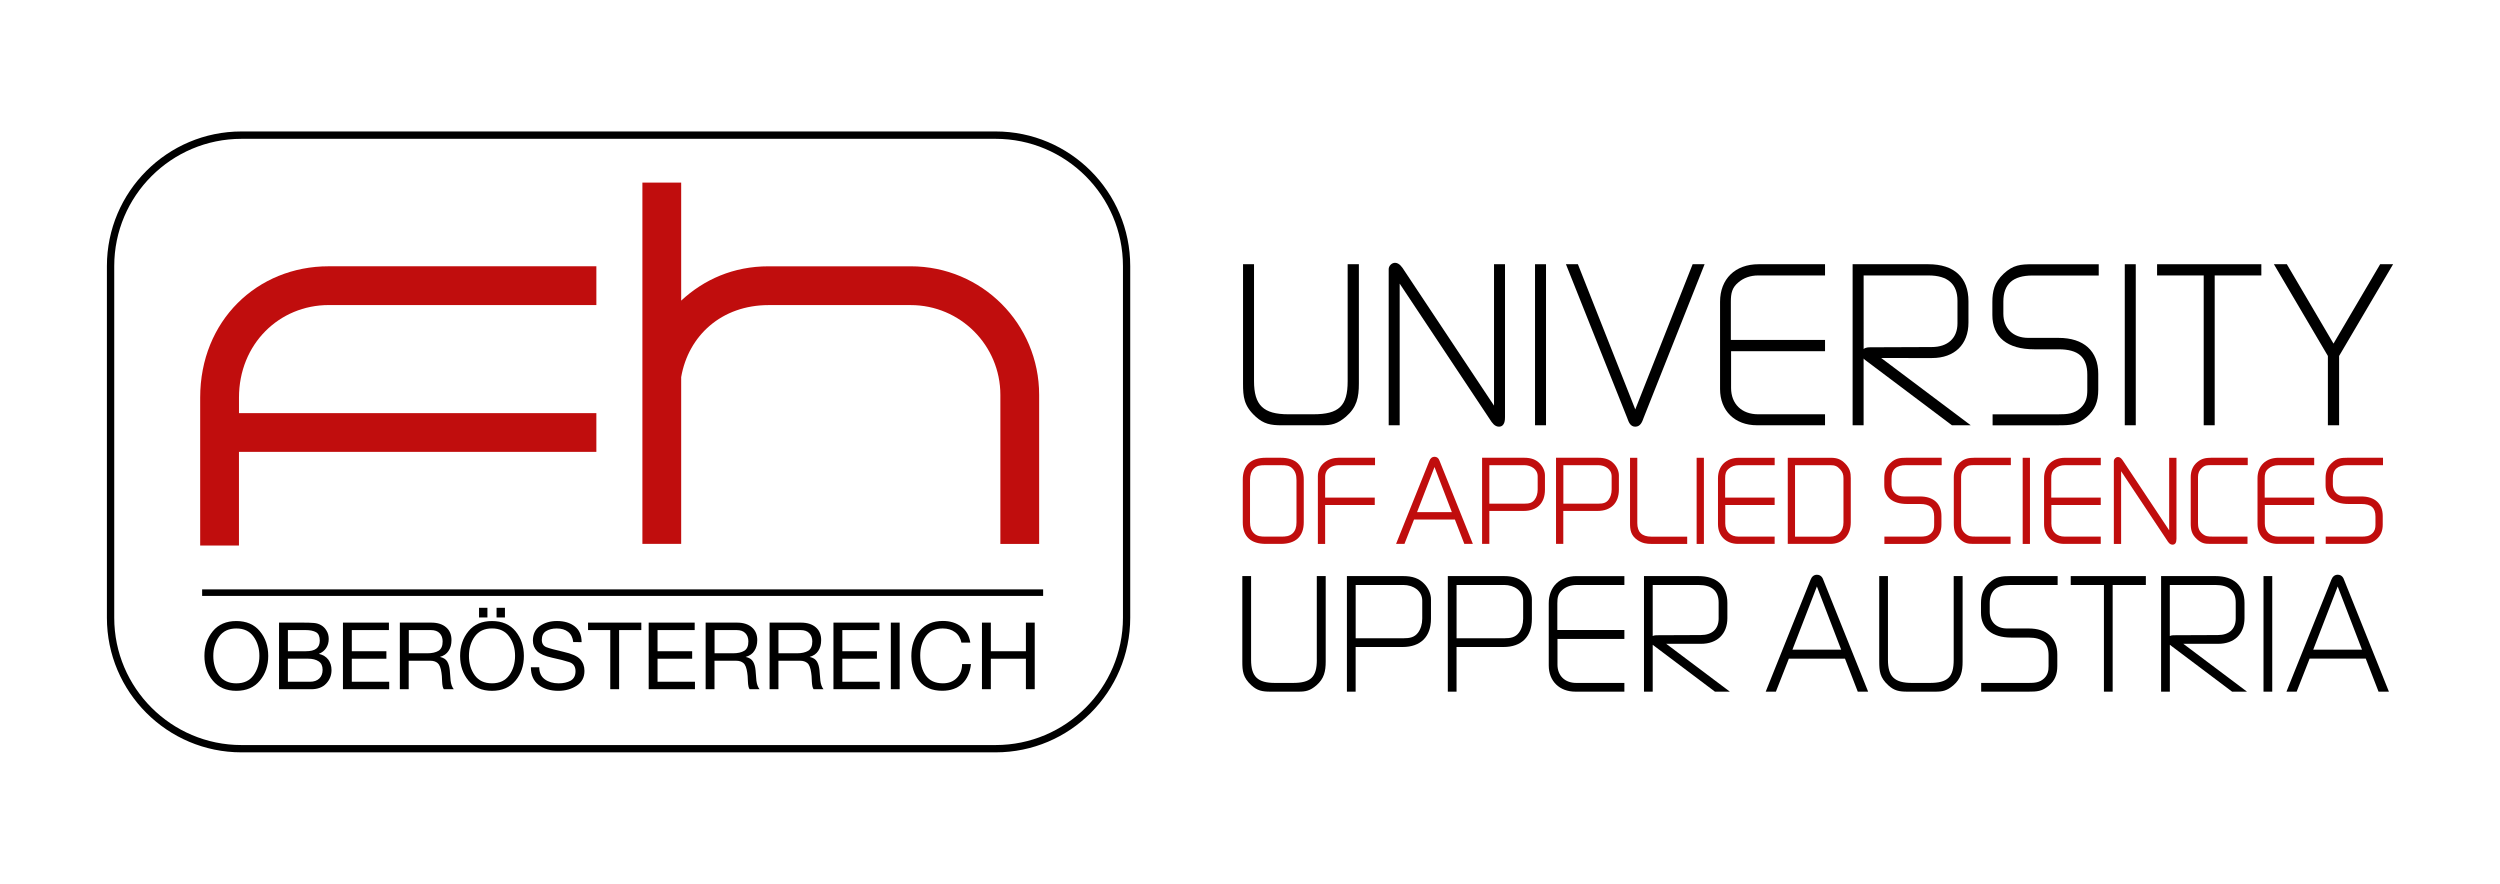
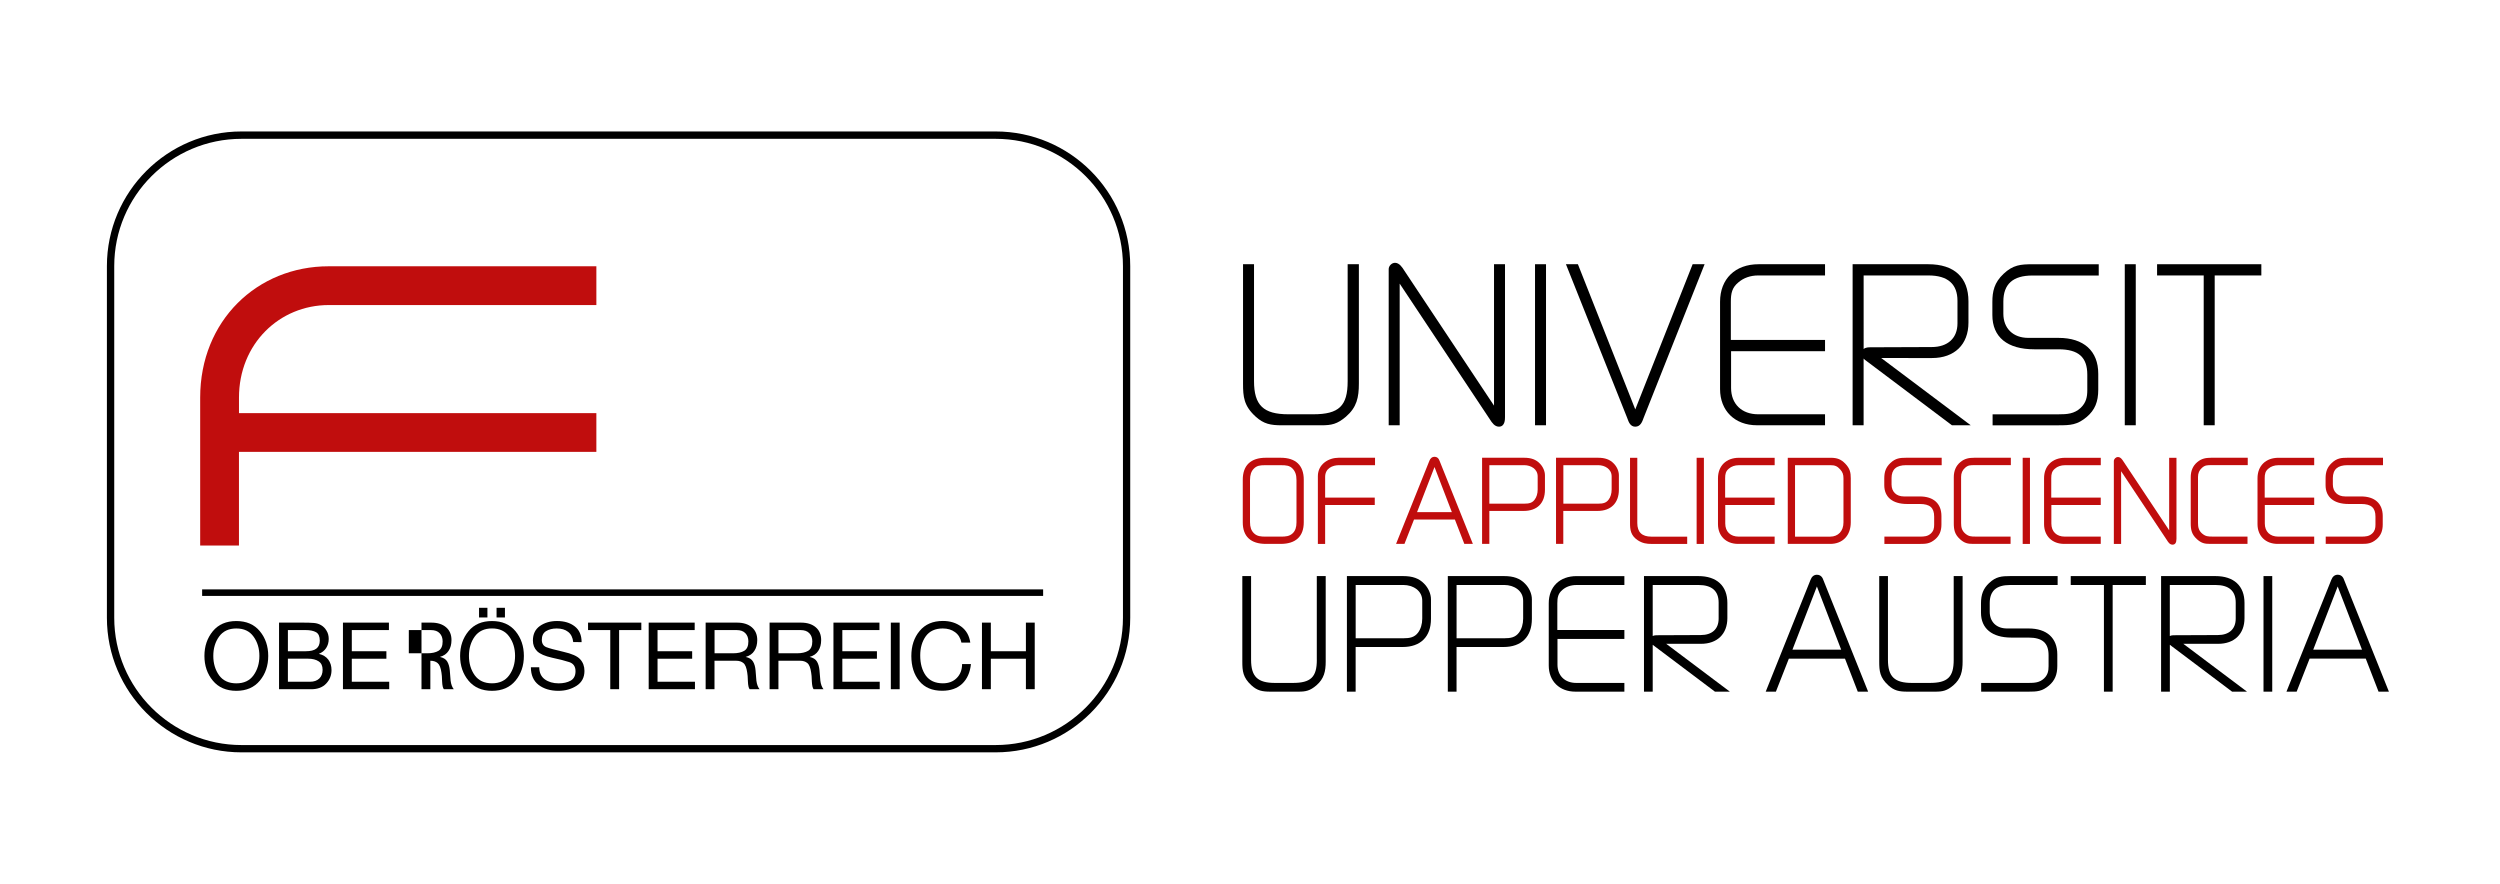
<svg xmlns="http://www.w3.org/2000/svg" version="1.1" id="Ebene_1" x="0px" y="0px" viewBox="0 0 841.89 297.64" style="enable-background:new 0 0 841.89 297.64;" xml:space="preserve">
  <style type="text/css">
	.st0{fill:#C00D0D;}
</style>
  <g>
    <path d="M81.32,44.27C56.33,44.27,36,64.6,36,89.6v118.44c0,24.99,20.33,45.32,45.32,45.32h253.97c24.99,0,45.32-20.33,45.32-45.32   V89.6c0-25-20.33-45.33-45.32-45.33H81.32z M38.47,208.04V89.6c0-23.63,19.23-42.85,42.86-42.85h253.97   c23.63,0,42.86,19.22,42.86,42.85v118.44c0,23.63-19.23,42.86-42.86,42.86H81.32C57.7,250.9,38.47,231.67,38.47,208.04" />
    <path class="st0" d="M80.48,152.18h120.35v-13.06H80.48v-5.23c0-18.1,13.62-31.16,30.23-31.16h90.12V89.67H110.7   c-24.07,0-43.29,18.29-43.29,44.22v49.82h13.06V152.18z" />
-     <path class="st0" d="M229.39,101.24V61.5h-13.06v121.66h13.06v-56.16c2.43-14,13.62-24.26,29.49-24.26h47.77   c16.79,0,30.23,13.62,30.23,30.23v50.2h13.06v-50.2c0-23.88-19.23-43.29-43.29-43.29h-47.77   C246.93,89.67,237.04,94.15,229.39,101.24" />
    <path d="M79.59,209.14c3.39,0,6.03,1.14,7.91,3.42c1.89,2.28,2.83,5.06,2.83,8.33c0,3.27-0.94,6.05-2.83,8.32   c-1.88,2.28-4.52,3.43-7.91,3.43c-3.39,0-6.03-1.15-7.92-3.43c-1.88-2.27-2.83-5.05-2.83-8.32c0-3.27,0.95-6.04,2.83-8.33   C73.55,210.28,76.2,209.14,79.59,209.14 M79.59,230.12c2.56,0,4.48-0.9,5.78-2.7c1.32-1.83,1.98-4,1.98-6.54s-0.66-4.7-1.98-6.51   c-1.3-1.82-3.22-2.73-5.78-2.73c-2.55,0-4.5,0.91-5.81,2.73c-1.3,1.8-1.95,3.97-1.95,6.51s0.65,4.71,1.95,6.54   C75.09,229.21,77.03,230.12,79.59,230.12" />
    <path d="M93.97,209.67h8.14c1.47,0,2.67,0.04,3.62,0.12c0.94,0.08,1.77,0.35,2.48,0.79c0.71,0.42,1.3,1.03,1.76,1.82   c0.48,0.78,0.73,1.7,0.73,2.77c0,1.17-0.3,2.2-0.88,3.08c-0.58,0.87-1.4,1.51-2.45,1.94c1.38,0.32,2.44,0.96,3.17,1.92   c0.73,0.97,1.1,2.15,1.1,3.55c0,1.76-0.6,3.28-1.82,4.56c-1.19,1.25-2.86,1.88-4.99,1.88H93.97V209.67z M96.95,229.58h7.48   c1.3,0,2.32-0.36,3.08-1.07c0.75-0.71,1.13-1.69,1.13-2.95c0-1.34-0.45-2.29-1.35-2.86c-0.9-0.59-2.07-0.88-3.52-0.88h-6.82V229.58   z M96.95,219.31h5.97c1.65,0,2.86-0.29,3.61-0.88c0.78-0.6,1.16-1.5,1.16-2.7c0-1.4-0.42-2.35-1.26-2.83   c-0.83-0.47-2.01-0.72-3.51-0.72h-5.97V219.31z" />
  </g>
  <polygon points="115.49,209.67 130.97,209.67 130.97,212.18 118.47,212.18 118.47,219.31 130.12,219.31 130.12,221.83   118.47,221.83 118.47,229.58 131.07,229.58 131.07,232.09 115.49,232.09 " />
  <g>
-     <path d="M134.68,209.67h10.55c2.11,0,3.78,0.53,4.99,1.57c1.22,1.04,1.82,2.48,1.82,4.3c0,1.44-0.32,2.66-0.98,3.64   c-0.63,0.99-1.6,1.66-2.92,2.04c1.19,0.26,2.02,0.78,2.48,1.57c0.46,0.78,0.74,1.77,0.85,2.98c0.1,1.19,0.2,2.35,0.28,3.46   c0.16,1.24,0.52,2.19,1.06,2.86h-3.33c-0.33-0.36-0.54-1.25-0.6-2.67c-0.04-1.42-0.11-2.38-0.21-2.86   c-0.23-1.68-0.67-2.77-1.3-3.27c-0.6-0.51-1.42-0.78-2.45-0.78h-7.29v9.58h-2.98V209.67z M143.88,220c1.61,0,2.88-0.29,3.8-0.85   c0.92-0.56,1.38-1.61,1.38-3.14c0-1.16-0.33-2.07-1-2.76c-0.65-0.71-1.64-1.07-2.98-1.07h-7.41V220H143.88z" />
+     <path d="M134.68,209.67h10.55c2.11,0,3.78,0.53,4.99,1.57c1.22,1.04,1.82,2.48,1.82,4.3c0,1.44-0.32,2.66-0.98,3.64   c-0.63,0.99-1.6,1.66-2.92,2.04c1.19,0.26,2.02,0.78,2.48,1.57c0.46,0.78,0.74,1.77,0.85,2.98c0.1,1.19,0.2,2.35,0.28,3.46   c0.16,1.24,0.52,2.19,1.06,2.86h-3.33c-0.33-0.36-0.54-1.25-0.6-2.67c-0.04-1.42-0.11-2.38-0.21-2.86   c-0.23-1.68-0.67-2.77-1.3-3.27c-0.6-0.51-1.42-0.78-2.45-0.78v9.58h-2.98V209.67z M143.88,220c1.61,0,2.88-0.29,3.8-0.85   c0.92-0.56,1.38-1.61,1.38-3.14c0-1.16-0.33-2.07-1-2.76c-0.65-0.71-1.64-1.07-2.98-1.07h-7.41V220H143.88z" />
    <path d="M165.68,209.14c3.4,0,6.03,1.14,7.92,3.42c1.88,2.29,2.82,5.06,2.82,8.33c0,3.27-0.94,6.05-2.82,8.32   c-1.89,2.28-4.53,3.43-7.92,3.43c-3.39,0-6.03-1.16-7.91-3.43c-1.89-2.27-2.83-5.06-2.83-8.32c0-3.27,0.95-6.04,2.83-8.33   C159.65,210.27,162.29,209.14,165.68,209.14 M165.68,230.11c2.56,0,4.48-0.9,5.79-2.7c1.32-1.83,1.98-4,1.98-6.54   s-0.66-4.7-1.98-6.51c-1.3-1.82-3.23-2.73-5.79-2.73c-2.55,0-4.49,0.91-5.81,2.73c-1.3,1.8-1.95,3.97-1.95,6.51   s0.65,4.71,1.95,6.54C161.19,229.21,163.12,230.11,165.68,230.11 M167.22,204.67h2.82v3.27h-2.82V204.67z M161.32,204.67h2.82v3.27   h-2.82V204.67z" />
    <path d="M193.04,216.24c-0.17-1.56-0.75-2.71-1.73-3.46c-0.96-0.76-2.24-1.14-3.83-1.14c-1.44,0-2.65,0.31-3.61,0.91   c-0.94,0.59-1.41,1.57-1.41,2.92c0,1.21,0.5,2.03,1.48,2.45c0.98,0.4,2.9,0.92,5.75,1.57c2.85,0.64,4.74,1.47,5.68,2.52   c0.96,1.04,1.45,2.36,1.45,3.92c0,2.2-0.88,3.86-2.64,5c-1.76,1.13-3.8,1.71-6.13,1.71c-2.7,0-4.92-0.67-6.66-1.99   c-1.74-1.34-2.61-3.32-2.61-5.94h2.82c0,1.78,0.62,3.14,1.85,4.05c1.26,0.91,2.82,1.36,4.68,1.36c1.61,0,2.96-0.31,4.05-0.91   c1.08-0.62,1.63-1.68,1.63-3.18c0-1.58-0.71-2.61-2.13-3.07c-1.41-0.46-3.32-0.96-5.75-1.47c-2.41-0.53-4.09-1.26-5.06-2.21   c-0.95-0.96-1.41-2.16-1.41-3.58c0-2.16,0.79-3.79,2.36-4.9c1.59-1.11,3.51-1.67,5.77-1.67c2.43,0,4.41,0.6,5.94,1.79   c1.55,1.19,2.33,2.97,2.33,5.31H193.04z" />
  </g>
  <polygon points="205.51,212.18 198.03,212.18 198.03,209.67 215.97,209.67 215.97,212.18 208.49,212.18 208.49,232.09   205.51,232.09 " />
  <polygon points="218.45,209.67 233.94,209.67 233.94,212.18 221.43,212.18 221.43,219.31 233.09,219.31 233.09,221.83   221.43,221.83 221.43,229.58 234.03,229.58 234.03,232.09 218.45,232.09 " />
  <g>
    <path d="M237.64,209.67h10.55c2.11,0,3.78,0.53,4.99,1.57c1.22,1.04,1.83,2.48,1.83,4.3c0,1.44-0.33,2.66-0.98,3.64   c-0.62,0.99-1.6,1.66-2.92,2.04c1.2,0.26,2.02,0.78,2.48,1.57c0.47,0.78,0.75,1.77,0.85,2.98c0.1,1.19,0.2,2.35,0.28,3.46   c0.17,1.24,0.52,2.19,1.06,2.86h-3.33c-0.33-0.36-0.53-1.25-0.59-2.67c-0.04-1.42-0.12-2.38-0.22-2.86   c-0.23-1.68-0.66-2.77-1.29-3.27c-0.61-0.51-1.42-0.78-2.45-0.78h-7.29v9.58h-2.98V209.67z M246.84,220c1.61,0,2.88-0.29,3.8-0.85   c0.92-0.56,1.38-1.61,1.38-3.14c0-1.16-0.34-2.07-1-2.76c-0.65-0.71-1.65-1.07-2.98-1.07h-7.41V220H246.84z" />
    <path d="M259.16,209.67h10.56c2.11,0,3.78,0.53,4.99,1.57c1.22,1.04,1.82,2.48,1.82,4.3c0,1.44-0.32,2.66-0.97,3.64   c-0.63,0.99-1.6,1.66-2.92,2.04c1.19,0.26,2.02,0.78,2.48,1.57c0.46,0.78,0.74,1.77,0.85,2.98c0.1,1.19,0.2,2.35,0.29,3.46   c0.16,1.24,0.52,2.19,1.06,2.86h-3.33c-0.33-0.36-0.53-1.25-0.6-2.67c-0.04-1.42-0.11-2.38-0.22-2.86   c-0.23-1.68-0.66-2.77-1.29-3.27c-0.61-0.51-1.42-0.78-2.45-0.78h-7.29v9.58h-2.98V209.67z M268.37,220c1.61,0,2.87-0.29,3.8-0.85   c0.92-0.56,1.38-1.61,1.38-3.14c0-1.16-0.33-2.07-1-2.76c-0.65-0.71-1.64-1.07-2.98-1.07h-7.42V220H268.37z" />
  </g>
  <polygon points="280.67,209.67 296.16,209.67 296.16,212.18 283.66,212.18 283.66,219.31 295.31,219.31 295.31,221.83   283.66,221.83 283.66,229.58 296.25,229.58 296.25,232.09 280.67,232.09 " />
  <rect x="299.99" y="209.67" width="2.98" height="22.43" />
  <g>
    <path d="M323.77,216.42c-0.31-1.55-1.03-2.73-2.17-3.55c-1.11-0.82-2.48-1.23-4.12-1.23c-2.53,0-4.43,0.87-5.71,2.61   c-1.25,1.75-1.88,3.91-1.88,6.47c0,2.77,0.63,5.03,1.88,6.79c1.28,1.73,3.2,2.6,5.75,2.6c1.95,0,3.51-0.6,4.68-1.79   c1.2-1.22,1.79-2.78,1.79-4.69h2.98c-0.29,2.83-1.27,5.04-2.95,6.63c-1.67,1.57-3.92,2.36-6.75,2.36c-3.35,0-5.92-1.1-7.7-3.28   c-1.78-2.17-2.67-4.98-2.67-8.42c0-3.41,0.93-6.23,2.8-8.45c1.86-2.24,4.47-3.36,7.82-3.36c2.43,0,4.49,0.64,6.19,1.91   c1.69,1.26,2.71,3.05,3.04,5.38H323.77z" />
  </g>
  <polygon points="330.68,209.67 333.67,209.67 333.67,219.31 345.48,219.31 345.48,209.67 348.45,209.67 348.45,232.09   345.48,232.09 345.48,221.83 333.67,221.83 333.67,232.09 330.68,232.09 " />
  <rect x="68.07" y="198.48" width="283.21" height="2.2" />
  <g>
    <path d="M443.45,222.23c0,5.79-2.04,7.75-8.09,7.75h-5.96c-5.9,0-8.09-2.12-8.09-7.8V194h-2.95v28.74c0,3.27,0.21,5.44,3.07,8.05   c1.98,1.81,3.65,2.13,6.43,2.13h9.42c2.45,0,3.9-0.31,6.02-2.12c2.61-2.25,3.14-4.75,3.14-8.06V194h-3V222.23z" />
    <path d="M472.62,214.94h-16.09V197h16.09c3.15,0,6.33,1.82,6.33,5.31v6.01c0,1.84-0.51,3.52-1.42,4.73   C476.35,214.62,474.77,214.94,472.62,214.94 M472.56,194h-18.98v38.92h2.94v-15.04h15.81c6.07,0,9.56-3.46,9.56-9.5v-6.58   c0-1.82-0.89-3.83-2.31-5.25C477.88,194.79,475.71,194,472.56,194" />
    <path d="M506.6,214.94h-16.09V197h16.09c3.15,0,6.33,1.82,6.33,5.31v6.01c0,1.84-0.5,3.52-1.42,4.73   C510.33,214.62,508.75,214.94,506.6,214.94 M506.54,194h-18.98v38.92h2.94v-15.04h15.81c6.07,0,9.56-3.46,9.56-9.5v-6.58   c0-1.82-0.89-3.83-2.31-5.25C511.86,194.79,509.69,194,506.54,194" />
    <path d="M521.55,203.16v20.94c0,5.28,3.61,8.82,8.99,8.82h16.48v-2.94h-16.2c-3.84,0-6.33-2.42-6.33-6.16v-8.66h22.53v-3h-22.58   v-8.99c0-2,0.27-3.32,1.74-4.54c1.2-1.05,2.84-1.62,4.64-1.62h16.2v-3h-16.08C525.24,194,521.55,197.6,521.55,203.16" />
    <path d="M558.07,213.92c-0.37,0-1,0-1.51,0.27V197h15.41c4.5,0,6.79,2,6.79,5.93v5.39c0,3.52-2.21,5.54-6.05,5.54   c-2.44,0-4.88,0.01-7.32,0.03C562.95,213.91,560.51,213.92,558.07,213.92 M572.82,216.81c5.47,0,8.88-3.32,8.88-8.65v-5.11   c0-5.75-3.57-9.05-9.78-9.05h-18.3v38.92h2.94v-15.78c0.19,0.16,0.4,0.31,0.62,0.47l20.34,15.31h5.02l-21.44-16.12H572.82z" />
    <path d="M603.61,218.79l8.24-21.29l8.18,21.29H603.61z M611.85,193.55c-0.97,0-1.73,0.6-2.14,1.7l-15.1,37.68h3.43l4.37-11.13h18.9   l4.31,11.13h3.49L614,195.26C613.85,194.84,613.39,193.55,611.85,193.55" />
    <path d="M657.92,222.23c0,5.79-2.04,7.75-8.09,7.75h-5.96c-5.9,0-8.09-2.12-8.09-7.8V194h-2.94v28.74c0,3.27,0.21,5.44,3.07,8.05   c1.98,1.81,3.65,2.13,6.43,2.13h9.42c2.45,0,3.9-0.31,6.03-2.12c2.61-2.25,3.13-4.75,3.13-8.06V194h-3V222.23z" />
    <path d="M669.83,196.36c-1.93,1.83-2.72,3.81-2.72,6.86v3.12c0,5.32,3.73,8.37,10.24,8.37h5.79c4.65,0,6.73,1.83,6.73,5.93v3.69   c0,1.61-0.26,2.93-1.53,4.15c-1.5,1.39-3.17,1.5-5.2,1.5h-15.97v2.94h15.91c2.87,0,4.61-0.09,6.93-2.06   c1.96-1.68,2.8-3.67,2.8-6.65v-3.8c0-5.57-3.53-8.77-9.67-8.77h-7.29c-3.52,0-5.8-2.22-5.8-5.65v-2.89c0-4.11,2.24-6.1,6.84-6.1   h16.03v-3h-15.97C674.07,194,672.15,194.16,669.83,196.36" />
  </g>
  <polygon points="697.33,197 708.51,197 708.51,232.92 711.45,232.92 711.45,197 722.63,197 722.63,194 697.33,194 " />
  <g>
    <path d="M732.21,213.92c-0.37,0-1.01,0-1.51,0.28V197h15.41c4.5,0,6.78,2,6.78,5.93v5.39c0,3.52-2.21,5.54-6.05,5.54   c-2.44,0-4.88,0.01-7.32,0.03C737.09,213.91,734.66,213.92,732.21,213.92 M746.97,216.81c5.48,0,8.88-3.32,8.88-8.65v-5.11   c0-5.75-3.57-9.05-9.79-9.05h-18.3v38.92h2.95v-15.79c0.19,0.16,0.4,0.31,0.62,0.48l20.34,15.31h5.02l-21.45-16.12H746.97z" />
  </g>
  <rect x="762.25" y="194" width="2.94" height="38.92" />
  <g>
    <path d="M778.99,218.79l8.24-21.29l8.19,21.29H778.99z M789.38,195.26c-0.15-0.43-0.62-1.72-2.15-1.72c-0.96,0-1.72,0.6-2.14,1.7   l-15.11,37.68h3.43l4.37-11.13h18.9l4.31,11.13h3.49L789.38,195.26z" />
    <path class="st0" d="M431.35,180.71h-5.11c-1.64,0-2.88-0.08-3.98-1.14c-0.92-0.92-1.31-2.05-1.31-3.77v-14.11   c0-1.79,0.4-2.99,1.31-3.89c0.97-0.96,1.99-1.14,3.64-1.14h5.45c1.71,0,2.91,0.08,3.93,1.14c0.92,0.96,1.32,2.12,1.32,3.9v14.24   c0,1.65-0.41,2.82-1.3,3.67C434.19,180.63,432.91,180.71,431.35,180.71 M431.27,154.15h-4.98c-5.09,0-7.78,2.56-7.78,7.41v14.36   c0,4.74,2.69,7.24,7.78,7.24h4.98c5.09,0,7.78-2.52,7.78-7.28v-14.32C439.05,156.72,436.36,154.15,431.27,154.15" />
    <path class="st0" d="M443.8,160.35v22.82h2.45v-13.11h16.71v-2.5h-16.71v-6.96c0-2.91,2.51-3.95,4.66-3.95h12.14v-2.5h-12.3   C447.38,154.16,443.8,156.33,443.8,160.35" />
    <path class="st0" d="M477.2,172.46l5.88-15.19l5.84,15.19H477.2z M483.07,153.82c-0.77,0-1.38,0.48-1.71,1.34l-11.23,28h2.83   l3.22-8.21h13.76l3.18,8.21h2.88l-11.22-27.98C484.47,154.28,483.89,153.82,483.07,153.82" />
    <path class="st0" d="M513.29,169.61h-11.74v-12.96h11.74c2.25,0,4.53,1.3,4.53,3.78v4.44c0,1.33-0.36,2.54-1.03,3.4   C515.96,169.39,514.88,169.61,513.29,169.61 M513.25,154.15H499.1v29.01h2.45v-11.1h11.53c4.57,0,7.19-2.61,7.19-7.15v-4.86   c0-1.38-0.67-2.9-1.74-3.97C517.24,154.75,515.62,154.15,513.25,154.15" />
    <path class="st0" d="M538.2,169.61h-11.73v-12.96h11.73c2.25,0,4.53,1.3,4.53,3.78v4.44c0,1.33-0.37,2.54-1.03,3.4   C540.87,169.39,539.78,169.61,538.2,169.61 M538.15,154.15h-14.15v29.01h2.45v-11.1h11.53c4.5,0,7.19-2.67,7.19-7.15v-4.86   c0-1.38-0.67-2.9-1.74-3.97C542.15,154.75,540.52,154.15,538.15,154.15" />
    <path class="st0" d="M551.37,176.14v-21.98h-2.45v21.98c0,2.23,0.2,4.2,2.63,5.81c1.56,1.01,2.97,1.22,4.61,1.22h12.01v-2.45H556.1   C552.92,180.71,551.37,179.21,551.37,176.14" />
  </g>
  <rect x="571.35" y="154.16" class="st0" width="2.45" height="29.01" />
  <g>
    <path class="st0" d="M578.54,161.06v15.45c0,3.98,2.72,6.65,6.77,6.65h12.31v-2.45h-12.1c-2.79,0-4.53-1.69-4.53-4.41v-6.24h16.63   v-2.5h-16.67v-6.5c0-1.43,0.2-2.37,1.25-3.24c0.85-0.75,2.04-1.16,3.33-1.16h12.1v-2.5h-12.01   C581.32,154.16,578.54,156.87,578.54,161.06" />
    <path class="st0" d="M604.49,156.65h11.86c1.58,0,2.35,0.33,3.33,1.41c0.85,0.96,1.12,1.7,1.12,3.04v14.83   c0,2.9-1.76,4.79-4.49,4.79h-11.82V156.65z M616.44,154.16h-14.4v29h14.32c4.2,0,6.9-2.86,6.9-7.28V161.1   c0-1.99-0.28-3.3-1.83-4.94C619.97,154.66,618.71,154.16,616.44,154.16" />
    <path class="st0" d="M636.59,155.94c-1.46,1.38-2.05,2.87-2.05,5.17v2.3c0,4.01,2.8,6.31,7.7,6.31h4.27c3.38,0,4.83,1.27,4.83,4.24   v2.72c0,1.18-0.18,2.09-1.09,2.96c-1.07,0.99-2.22,1.07-3.74,1.07h-11.93v2.46h11.88c2.15,0,3.46-0.07,5.21-1.55   c1.46-1.25,2.12-2.8,2.12-5.02v-2.81c0-4.2-2.65-6.61-7.28-6.61h-5.38c-2.52,0-4.14-1.58-4.14-4.03v-2.14   c0-2.94,1.6-4.36,4.91-4.36h11.97v-2.5h-11.93C639.84,154.16,638.33,154.28,636.59,155.94" />
    <path class="st0" d="M660.16,155.62c-1.47,1.21-2.21,2.93-2.21,5.1v15.49c0,2.23,0.33,3.74,2.06,5.34   c1.51,1.37,2.63,1.61,4.42,1.61h12.64v-2.46h-11.67c-1.66,0-2.44-0.04-3.62-1.04c-1.13-0.99-1.37-2.13-1.37-3.53v-15.5   c0-1.3,0.42-2.28,1.33-3.08c1.02-0.91,1.75-0.91,3.2-0.91h12.22v-2.49H664.9C663.05,154.16,661.61,154.4,660.16,155.62" />
  </g>
  <rect x="681.15" y="154.16" class="st0" width="2.45" height="29.01" />
  <g>
    <path class="st0" d="M688.35,161.06v15.45c0,3.98,2.72,6.65,6.78,6.65h12.31v-2.45h-12.1c-2.79,0-4.53-1.69-4.53-4.41v-6.24h16.63   v-2.5h-16.67v-6.5c0-1.43,0.19-2.37,1.25-3.24c0.85-0.75,2.04-1.16,3.33-1.16h12.1v-2.5h-12.01   C691.13,154.16,688.35,156.87,688.35,161.06" />
    <path class="st0" d="M730.49,178.59l-15.45-23.26c-0.34-0.54-0.91-1.42-1.81-1.42c-0.72,0-1.38,0.65-1.38,1.37v27.89h2.45v-24.48   l15.51,23.34c0.33,0.52,0.87,1.39,1.8,1.39c0.88,0,1.33-0.66,1.33-1.96v-27.3h-2.46V178.59z" />
    <path class="st0" d="M739.95,155.62c-1.46,1.21-2.21,2.93-2.21,5.1v15.49c0,2.23,0.33,3.74,2.06,5.34   c1.51,1.37,2.63,1.61,4.42,1.61h12.64v-2.46h-11.67c-1.66,0-2.44-0.04-3.63-1.04c-1.13-0.99-1.37-2.13-1.37-3.53v-15.5   c0-1.3,0.43-2.28,1.33-3.08c1.02-0.91,1.75-0.91,3.21-0.91h12.21v-2.49h-12.26C742.83,154.16,741.39,154.4,739.95,155.62" />
    <path class="st0" d="M760.23,161.06v15.45c0,3.98,2.72,6.65,6.78,6.65h12.31v-2.45h-12.1c-2.79,0-4.53-1.69-4.53-4.41v-6.24h16.63   v-2.5h-16.67v-6.5c0-1.44,0.2-2.38,1.24-3.24c0.85-0.75,2.04-1.16,3.33-1.16h12.1v-2.5H767.3   C763,154.16,760.23,156.87,760.23,161.06" />
    <path class="st0" d="M790.52,156.65h11.97v-2.5h-11.93c-2.1,0-3.61,0.12-5.35,1.78c-1.46,1.38-2.06,2.88-2.06,5.17v2.3   c0,4.01,2.81,6.32,7.7,6.32h4.27c3.38,0,4.83,1.27,4.83,4.24v2.72c0,1.18-0.18,2.09-1.08,2.96c-1.07,0.99-2.22,1.07-3.74,1.07   H783.2v2.45h11.88c2.16,0,3.46-0.07,5.21-1.55c1.46-1.25,2.11-2.8,2.11-5.01v-2.81c0-4.2-2.66-6.61-7.28-6.61h-5.38   c-2.52,0-4.14-1.58-4.14-4.03v-2.14C785.61,158.08,787.22,156.65,790.52,156.65" />
    <path d="M453.83,128.41c0,8.3-2.92,11.1-11.58,11.1h-8.37c-8.44,0-11.58-3.03-11.58-11.18V88.98h-3.7v40.15   c0,4.53,0.28,7.54,4.24,11.16c2.73,2.49,5.04,2.93,8.89,2.93h13.23c3.45,0,5.37-0.4,8.32-2.92c3.62-3.13,4.33-6.46,4.33-11.16   V88.98h-3.78V128.41z" />
    <path d="M503.12,136.6l-30.3-45.61c-0.59-0.93-1.58-2.49-3.04-2.49c-1.1,0-2.13,1.04-2.13,2.13v52.58h3.7v-47.7l30.44,45.81   c0.6,0.94,1.51,2.36,2.98,2.36c2.05,0,2.05-2.44,2.05-3.25V88.98h-3.7V136.6z" />
  </g>
  <rect x="516.93" y="88.98" width="3.7" height="54.23" />
  <g>
    <path d="M550.69,137.87l-19.32-48.89h-4.03l20.62,51.74l0.13,0.35c0.38,1.04,0.95,2.62,2.6,2.62c1.76,0,2.37-1.71,2.81-2.97   l20.54-51.75h-4.03L550.69,137.87z" />
    <path d="M579.24,101.63v29.41c0,7.28,4.99,12.17,12.41,12.17h22.94v-3.7h-22.53c-5.53,0-9.11-3.48-9.11-8.87v-12.38h31.64v-3.78   h-31.72v-12.85c0-2.88,0.4-4.77,2.53-6.53c1.72-1.51,4.09-2.34,6.66-2.34h22.53v-3.78h-22.38   C584.33,88.98,579.24,93.94,579.24,101.63" />
    <path d="M627.58,92.76h21.86c6.47,0,9.75,2.88,9.75,8.55v7.57c0,5-3.26,7.99-8.71,7.99c-3.43,0-6.86,0.02-10.28,0.04   c-3.43,0.02-6.85,0.04-10.28,0.04c-0.62,0-1.67,0-2.33,0.59V92.76z M650.64,120.57c7.56,0,12.25-4.57,12.25-11.93v-7.17   c0-8.06-4.8-12.49-13.53-12.49h-25.48v54.23h3.7v-22.46c0.29,0.33,0.64,0.59,1,0.84l28.74,21.62h6.33l-30.13-22.64H650.64z" />
    <path d="M674.69,92.23c-3.12,2.94-3.75,5.91-3.75,9.48v4.38c0,7.44,5.03,11.54,14.17,11.54h8.13c6.69,0,9.67,2.64,9.67,8.55v5.18   c0,2.31-0.38,4.22-2.23,5.99c-2.16,2.01-4.54,2.17-7.45,2.17h-22.21v3.7h22.13c4.1,0,6.39-0.12,9.6-2.84   c2.7-2.31,3.85-5.06,3.85-9.17v-5.34c0-7.69-4.87-12.09-13.37-12.09H683c-5.08,0-8.36-3.2-8.36-8.15v-4.06   c0-5.91,3.22-8.79,9.83-8.79h22.29v-3.78h-22.21C680.54,88.97,677.89,89.19,674.69,92.23" />
  </g>
  <rect x="715.53" y="88.98" width="3.7" height="54.23" />
  <polygon points="726.41,92.76 742.11,92.76 742.11,143.21 745.81,143.21 745.81,92.76 761.52,92.76 761.52,88.98 726.41,88.98 " />
-   <polygon points="801.53,88.98 785.82,115.71 770.11,88.98 765.75,88.98 783.93,119.87 783.93,143.21 787.71,143.21 787.71,119.87   805.89,88.98 " />
</svg>